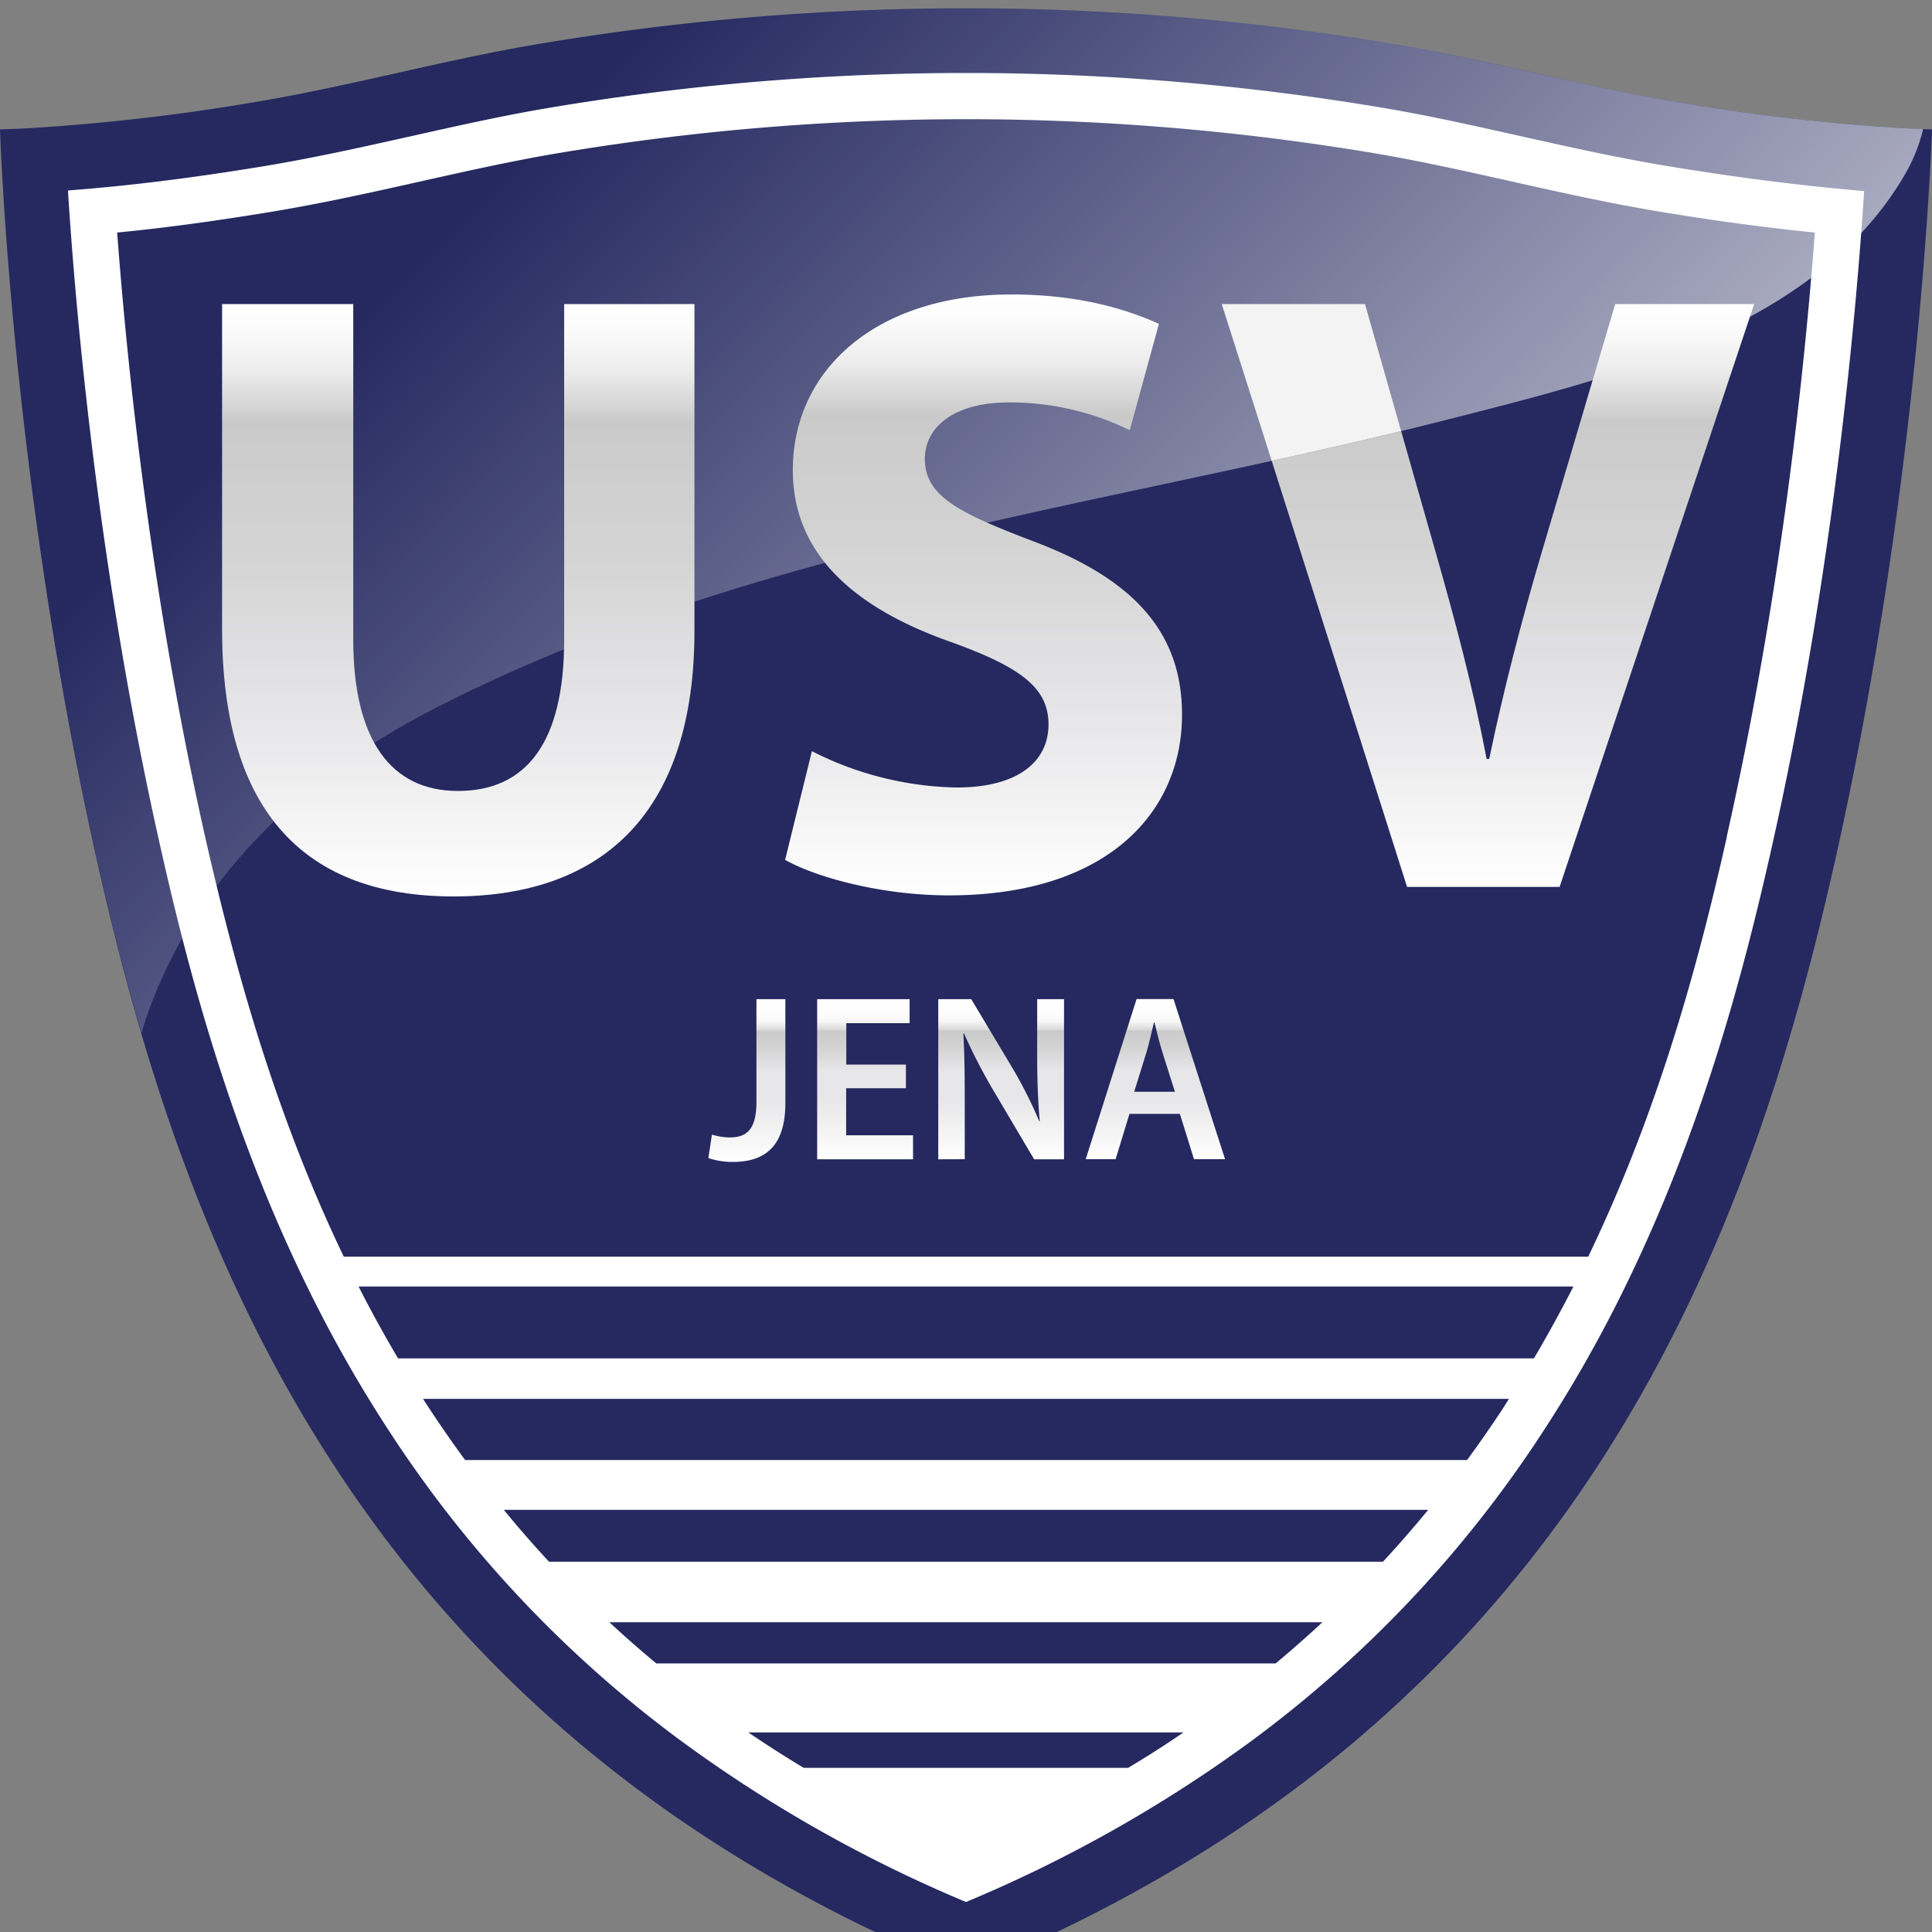
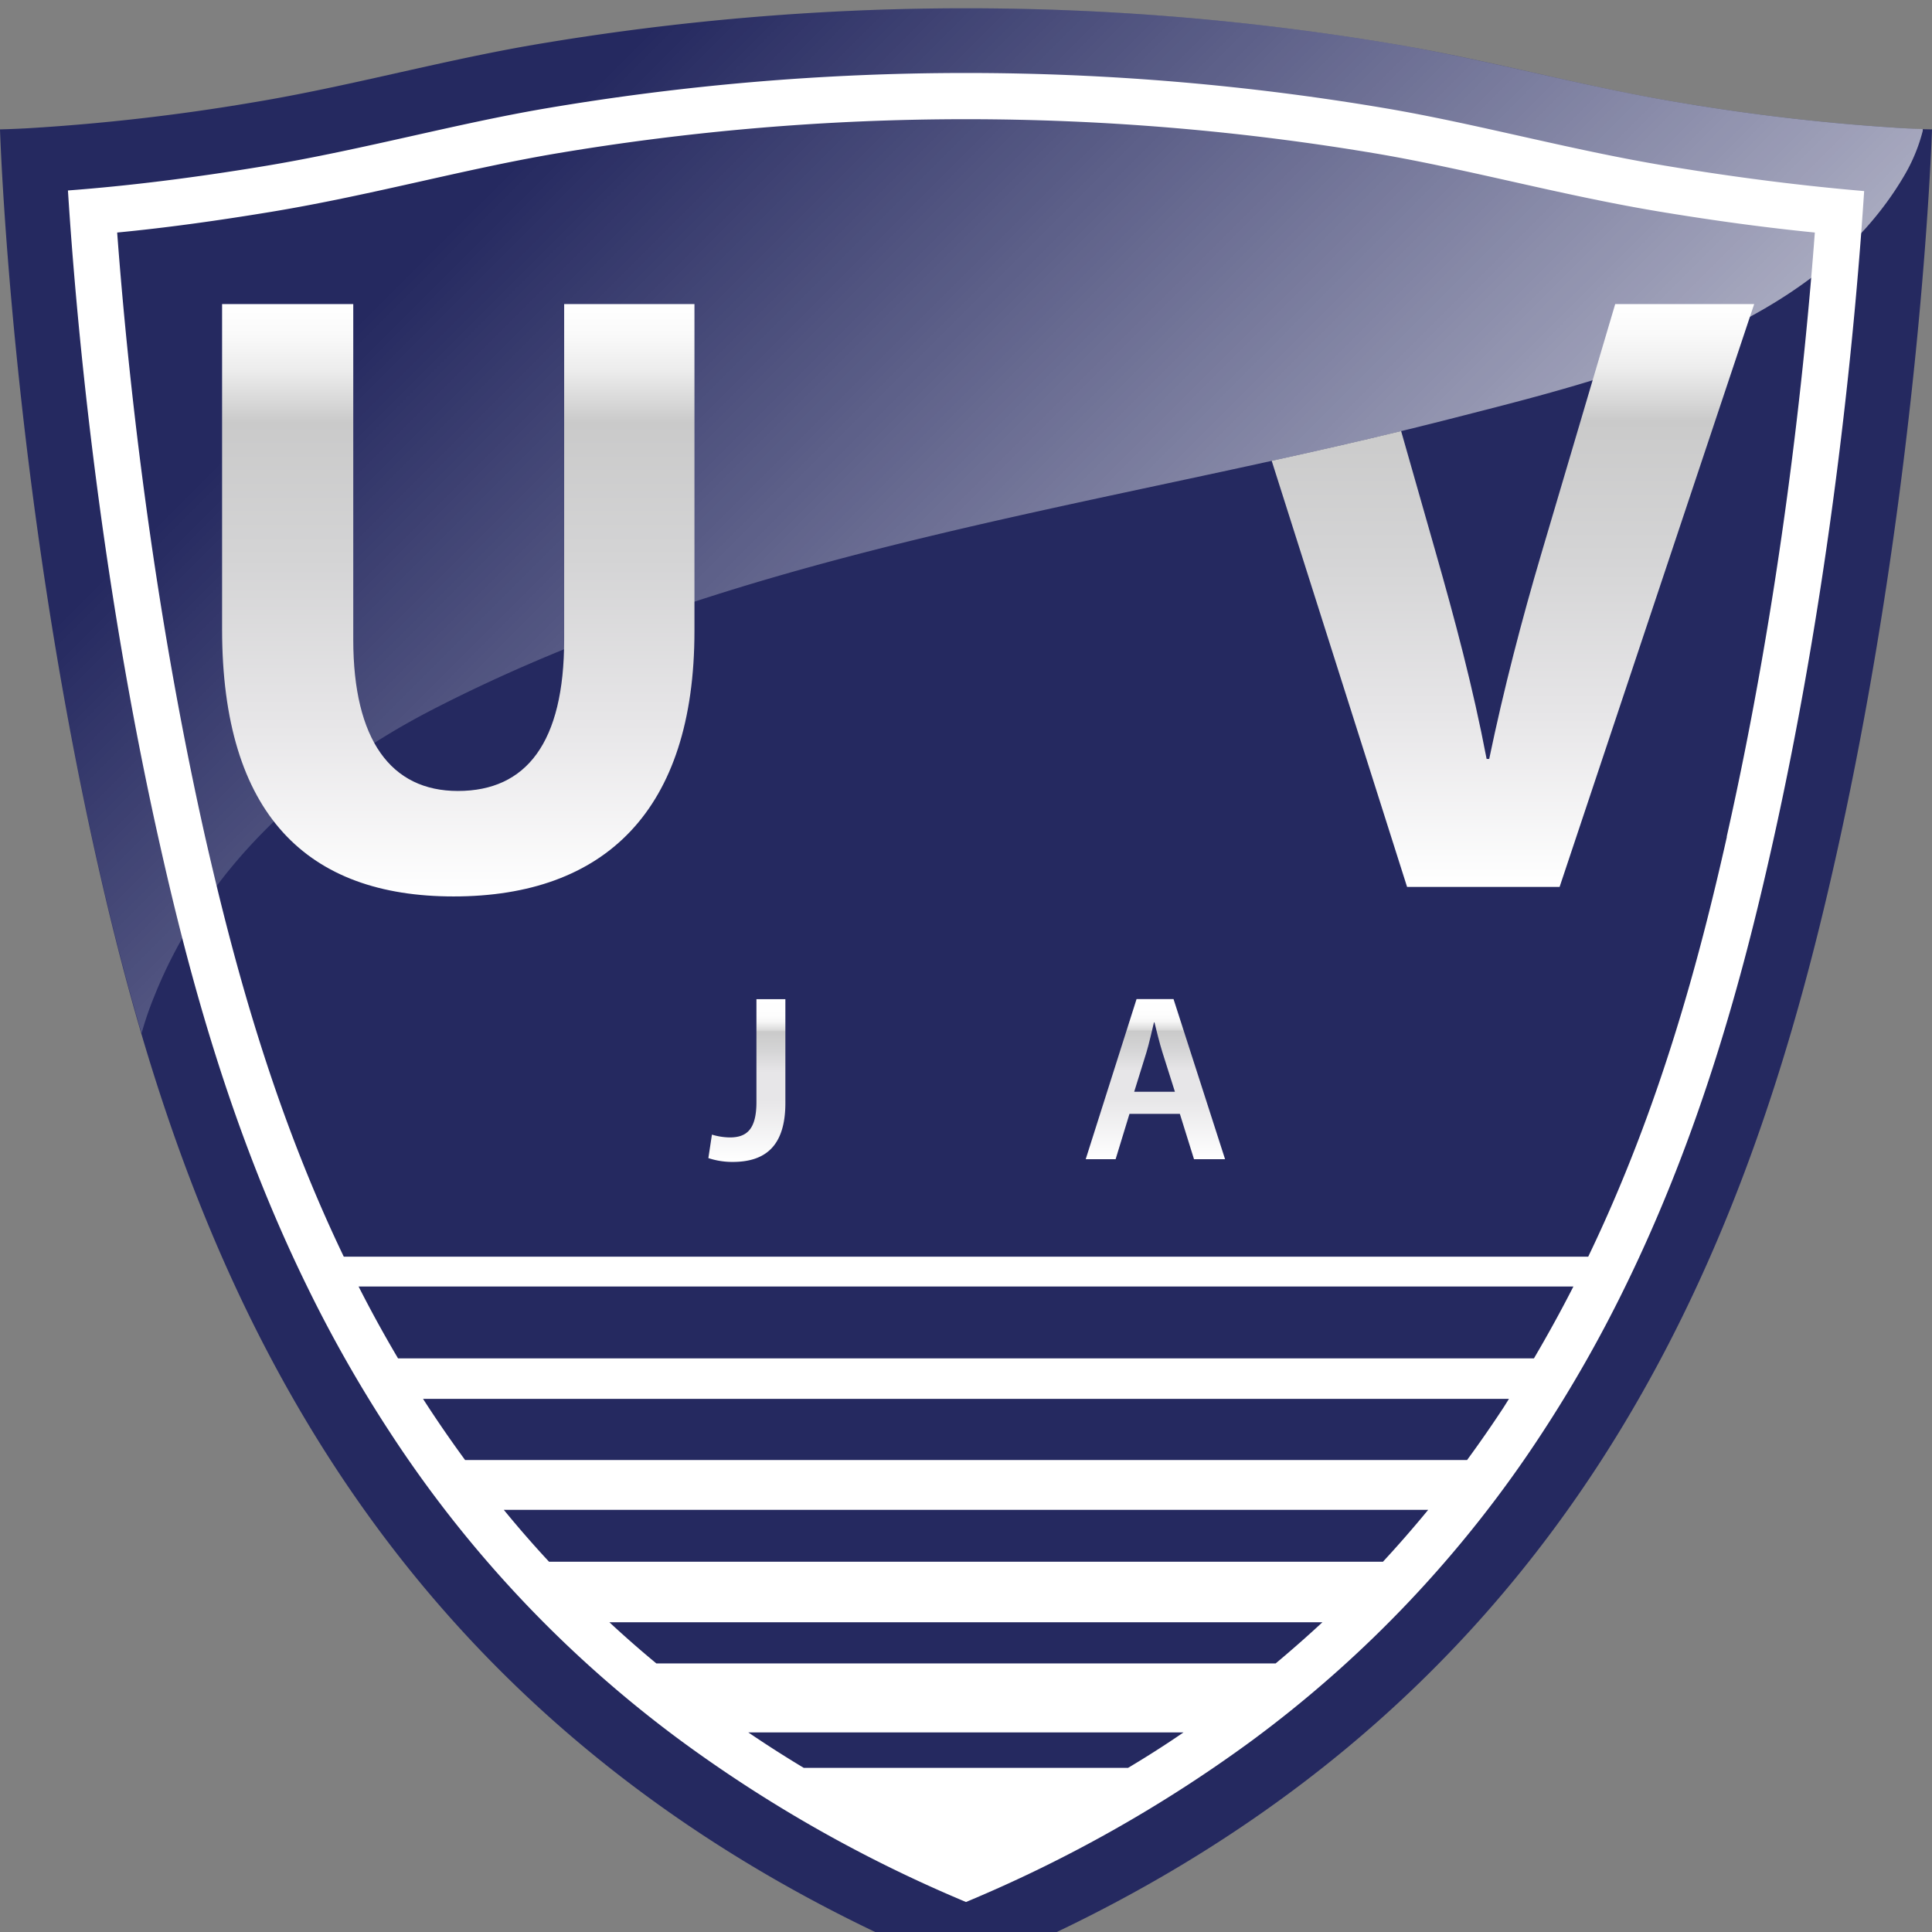
<svg xmlns="http://www.w3.org/2000/svg" xmlns:xlink="http://www.w3.org/1999/xlink" version="1.1" width="40" height="40" viewBox="0 0 40 40">
  <rect x="0" y="0" width="40" height="40" fill="#808080" stroke="none" />
  <svg version="1.1" viewBox="0 0 418 424.87" width="40" height="41">
    <defs>
      <linearGradient id="p" x1="117.77" x2="330.35" y1="13.23" y2="225.81" gradientUnits="userSpaceOnUse">
        <stop stop-color="#fff" stop-opacity="0" offset=".28" />
        <stop stop-color="#fff" offset="1" />
      </linearGradient>
      <linearGradient id="j" x1="154.15" x2="154.15" y1="241.96" y2="113.8" gradientUnits="userSpaceOnUse">
        <stop stop-color="#fff" offset="0" />
        <stop stop-color="#e7e6e8" offset=".29" />
        <stop stop-color="#d4d4d5" offset=".57" />
        <stop stop-color="#cacaca" offset=".8" />
        <stop stop-color="#d6d6d6" offset=".83" />
        <stop stop-color="#ededed" offset=".89" />
        <stop stop-color="#fafafa" offset=".95" />
        <stop stop-color="#fff" offset="1" />
      </linearGradient>
      <linearGradient id="o" x1="267.85" x2="267.85" y1="241.78" y2="111.74" xlink:href="#j" />
      <linearGradient id="i" x1="216.59" x2="216.59" y1="299.4" y2="264.19" gradientUnits="userSpaceOnUse">
        <stop stop-color="#fff" offset="0" />
        <stop stop-color="#e7e6e8" offset=".38" />
        <stop stop-color="#e7e6e8" offset=".52" />
        <stop stop-color="#e7e6e8" offset=".55" />
        <stop stop-color="#d4d4d5" offset=".69" />
        <stop stop-color="#cacaca" offset=".8" />
        <stop stop-color="#dadada" offset=".81" />
        <stop stop-color="#ebebeb" offset=".84" />
        <stop stop-color="#f6f6f6" offset=".86" />
        <stop stop-color="#fdfdfd" offset=".9" />
        <stop stop-color="#fff" offset="1" />
      </linearGradient>
      <linearGradient id="n" x1="242.17" x2="242.17" y1="298.83" y2="264.19" xlink:href="#i" />
      <linearGradient id="m" x1="271.65" x2="271.65" y1="298.83" y2="264.19" xlink:href="#i" />
      <linearGradient id="l" x1="305.02" x2="305.02" y1="298.83" y2="264.19" xlink:href="#i" />
      <linearGradient id="k" x1="382.3" x2="382.3" y1="239.9" y2="113.8" xlink:href="#j" />
    </defs>
    <path transform="translate(-55 -49.8)" d="M467,75.76a451.12,451.12,0,0,1-48.61-5.57c-20.44-3.36-40.41-9-60.83-12.48a557.39,557.39,0,0,0-187.14,0C150,61.22,130,66.83,109.6,70.19A451.12,451.12,0,0,1,61,75.76c-3.9.21-6,.24-6,.24s2.33,75.33,21,158.33,56.33,187,188,240.34c131.67-53.34,169.33-157.34,188-240.34S473,76,473,76,470.91,76,467,75.76Z" fill="#252960" />
    <path transform="translate(-55 -49.8)" d="m416.13 84c-11-1.8-21.78-4.22-32.24-6.56-9.43-2.11-19.17-4.3-28.69-5.93a543.25 543.25 0 0 0-182.4 0c-9.52 1.63-19.26 3.82-28.69 5.93-10.46 2.34-21.28 4.76-32.23 6.56-15.21 2.51-29.08 4.23-42.18 5.22 1.59 25.17 6.42 81.85 20 142 6.21 27.62 15.27 61.65 32 95.65a288 288 0 0 0 17.65 31 257.6 257.6 0 0 0 63.06 66.83 299.18 299.18 0 0 0 61.59 34.82 299.18 299.18 0 0 0 61.61-34.74 257.6 257.6 0 0 0 63.06-66.78 288 288 0 0 0 17.65-31c16.74-34 25.8-68 32-95.65 13.54-60.19 18.37-116.87 20-142-13.11-1.12-26.99-2.84-42.19-5.35zm-187.23 346.5q-6.14-3.69-12-7.67h94.16q-5.83 4-12 7.67zm102.1-22.6h-134q-5.22-4.32-10.15-8.9h154.26q-4.94 4.58-10.11 8.9zm23.25-22h-180.46q-5.06-5.44-9.79-11.23h200q-4.74 5.77-9.79 11.23zm26.09-33.43q-3.84 5.85-7.93 11.43h-216.78q-4.09-5.58-7.93-11.43l-1.17-1.8h234.94zm6.58-10.57h-245.8q-4.58-7.74-8.54-15.55h262.84q-3.98 7.8-8.54 15.55zm41.7-112.84c-5.91 26.32-14.47 58.58-30 90.84h-269.24c-15.49-32.26-24-64.52-30-90.84-11.7-52.16-16.83-101.31-19.03-130.74 10.44-1 21.37-2.51 33.15-4.45 11.24-1.85 22.19-4.3 32.78-6.67 9.32-2.09 18.95-4.24 28.22-5.84a533.56 533.56 0 0 1 179 0c9.27 1.6 18.9 3.75 28.2 5.83 10.61 2.38 21.57 4.83 32.81 6.68 11.77 1.94 22.7 3.41 33.14 4.45-2.2 29.43-7.33 78.58-19.07 130.74z" fill="#fff" />
    <path transform="translate(-55 -49.8)" d="M471,75.94v.38A37.27,37.27,0,0,1,467,86c-19.56,33.35-63.7,43.81-98.36,52.67-74.25,19-151.41,27.4-220.33,63-26.2,13.56-48.92,34.17-60,62.07a69.73,69.73,0,0,0-2.65,7.74l-.06,0c-3.74-12.7-6.85-25.19-9.56-37.23C57.33,151.33,55,76,55,76s2.09,0,6-.24a451.12,451.12,0,0,0,48.61-5.57c20.44-3.36,40.41-9,60.83-12.48a557.39,557.39,0,0,1,187.14,0C378,61.22,398,66.83,418.4,70.19A451.12,451.12,0,0,0,467,75.76C468.68,75.85,470,75.9,471,75.94Z" fill="url(#p)" opacity=".6" />
    <path transform="translate(-55 -49.8)" d="M131.43,113.8v72.59c0,21.71,8.16,32.75,22.63,32.75,14.84,0,23-10.48,23-32.75V113.8h28.19v70.72c0,38.92-19.47,57.44-52.12,57.44-31.53,0-50.08-17.58-50.08-57.81V113.8Z" fill="url(#j)" />
-     <path transform="translate(-55 -49.8)" d="m230.66 210.53a71.68 71.68 0 0 0 31.34 7.86c13 0 19.85-5.43 19.85-13.66 0-7.86-5.94-12.35-21-17.78-20.77-7.29-34.32-18.89-34.32-37.23 0-21.52 17.81-38 47.3-38 14.1 0 24.49 3 31.91 6.36l-6.31 23a59.06 59.06 0 0 0-26.15-6c-12.25 0-18.18 5.61-18.18 12.16 0 8 7 11.6 23.18 17.77 22.08 8.24 32.46 19.84 32.46 37.61 0 21.14-16.13 39.11-50.45 39.11-14.28 0-28.38-3.75-35.43-7.68z" fill="url(#o)" />
    <path transform="translate(-55 -49.8)" d="M218.66,264.19h6.26v22.46c0,9.56-4.58,12.75-11.41,12.75a16.42,16.42,0,0,1-5.25-.83l.77-5.08a13.83,13.83,0,0,0,3.87.61c3.56,0,5.76-1.64,5.76-7.65Z" fill="url(#i)" />
-     <path transform="translate(-55 -49.8)" d="M251,283.46H238.07v10.18h14.47v5.19H231.8V264.19h20v5.19h-13.7v8.95H251Z" fill="url(#n)" />
-     <path transform="translate(-55 -49.8)" d="M258,298.83V264.19h7.14L274,279a96.65,96.65,0,0,1,5.86,11.62h.1c-.41-4.63-.56-9.1-.56-14.39V264.19h5.81v34.64h-6.47l-9-15.21a120.14,120.14,0,0,1-6.16-12l-.15.06c.25,4.47.3,9,.3,14.75v12.38Z" fill="url(#m)" />
    <path transform="translate(-55 -49.8)" d="M299.37,289l-3,9.81h-6.47l11-34.64h8l11.15,34.64h-6.72L310.27,289Zm9.83-4.78-2.7-8.53c-.66-2.11-1.22-4.48-1.73-6.48h-.1c-.51,2-1,4.42-1.63,6.48l-2.65,8.53Z" fill="url(#l)" />
    <path transform="translate(-55 -49.8)" d="M404.46,113.8l-4.88,16.47-11.07,37.41c-4.26,14.41-8.16,29.38-11.31,44.53h-.56c-3-15.71-6.86-30.12-11.13-45.09l-7.37-25.85c-9.32,2.27-18.67,4.39-28,6.44l29.29,92.19h33l41.18-123.36.92-2.74Z" fill="url(#k)" />
-     <path transform="translate(-55 -49.8)" d="m358.14 141.27c-9.32 2.27-18.67 4.39-28 6.44l-10.81-33.91h31z" fill="#f3f3f3" />
  </svg>
</svg>